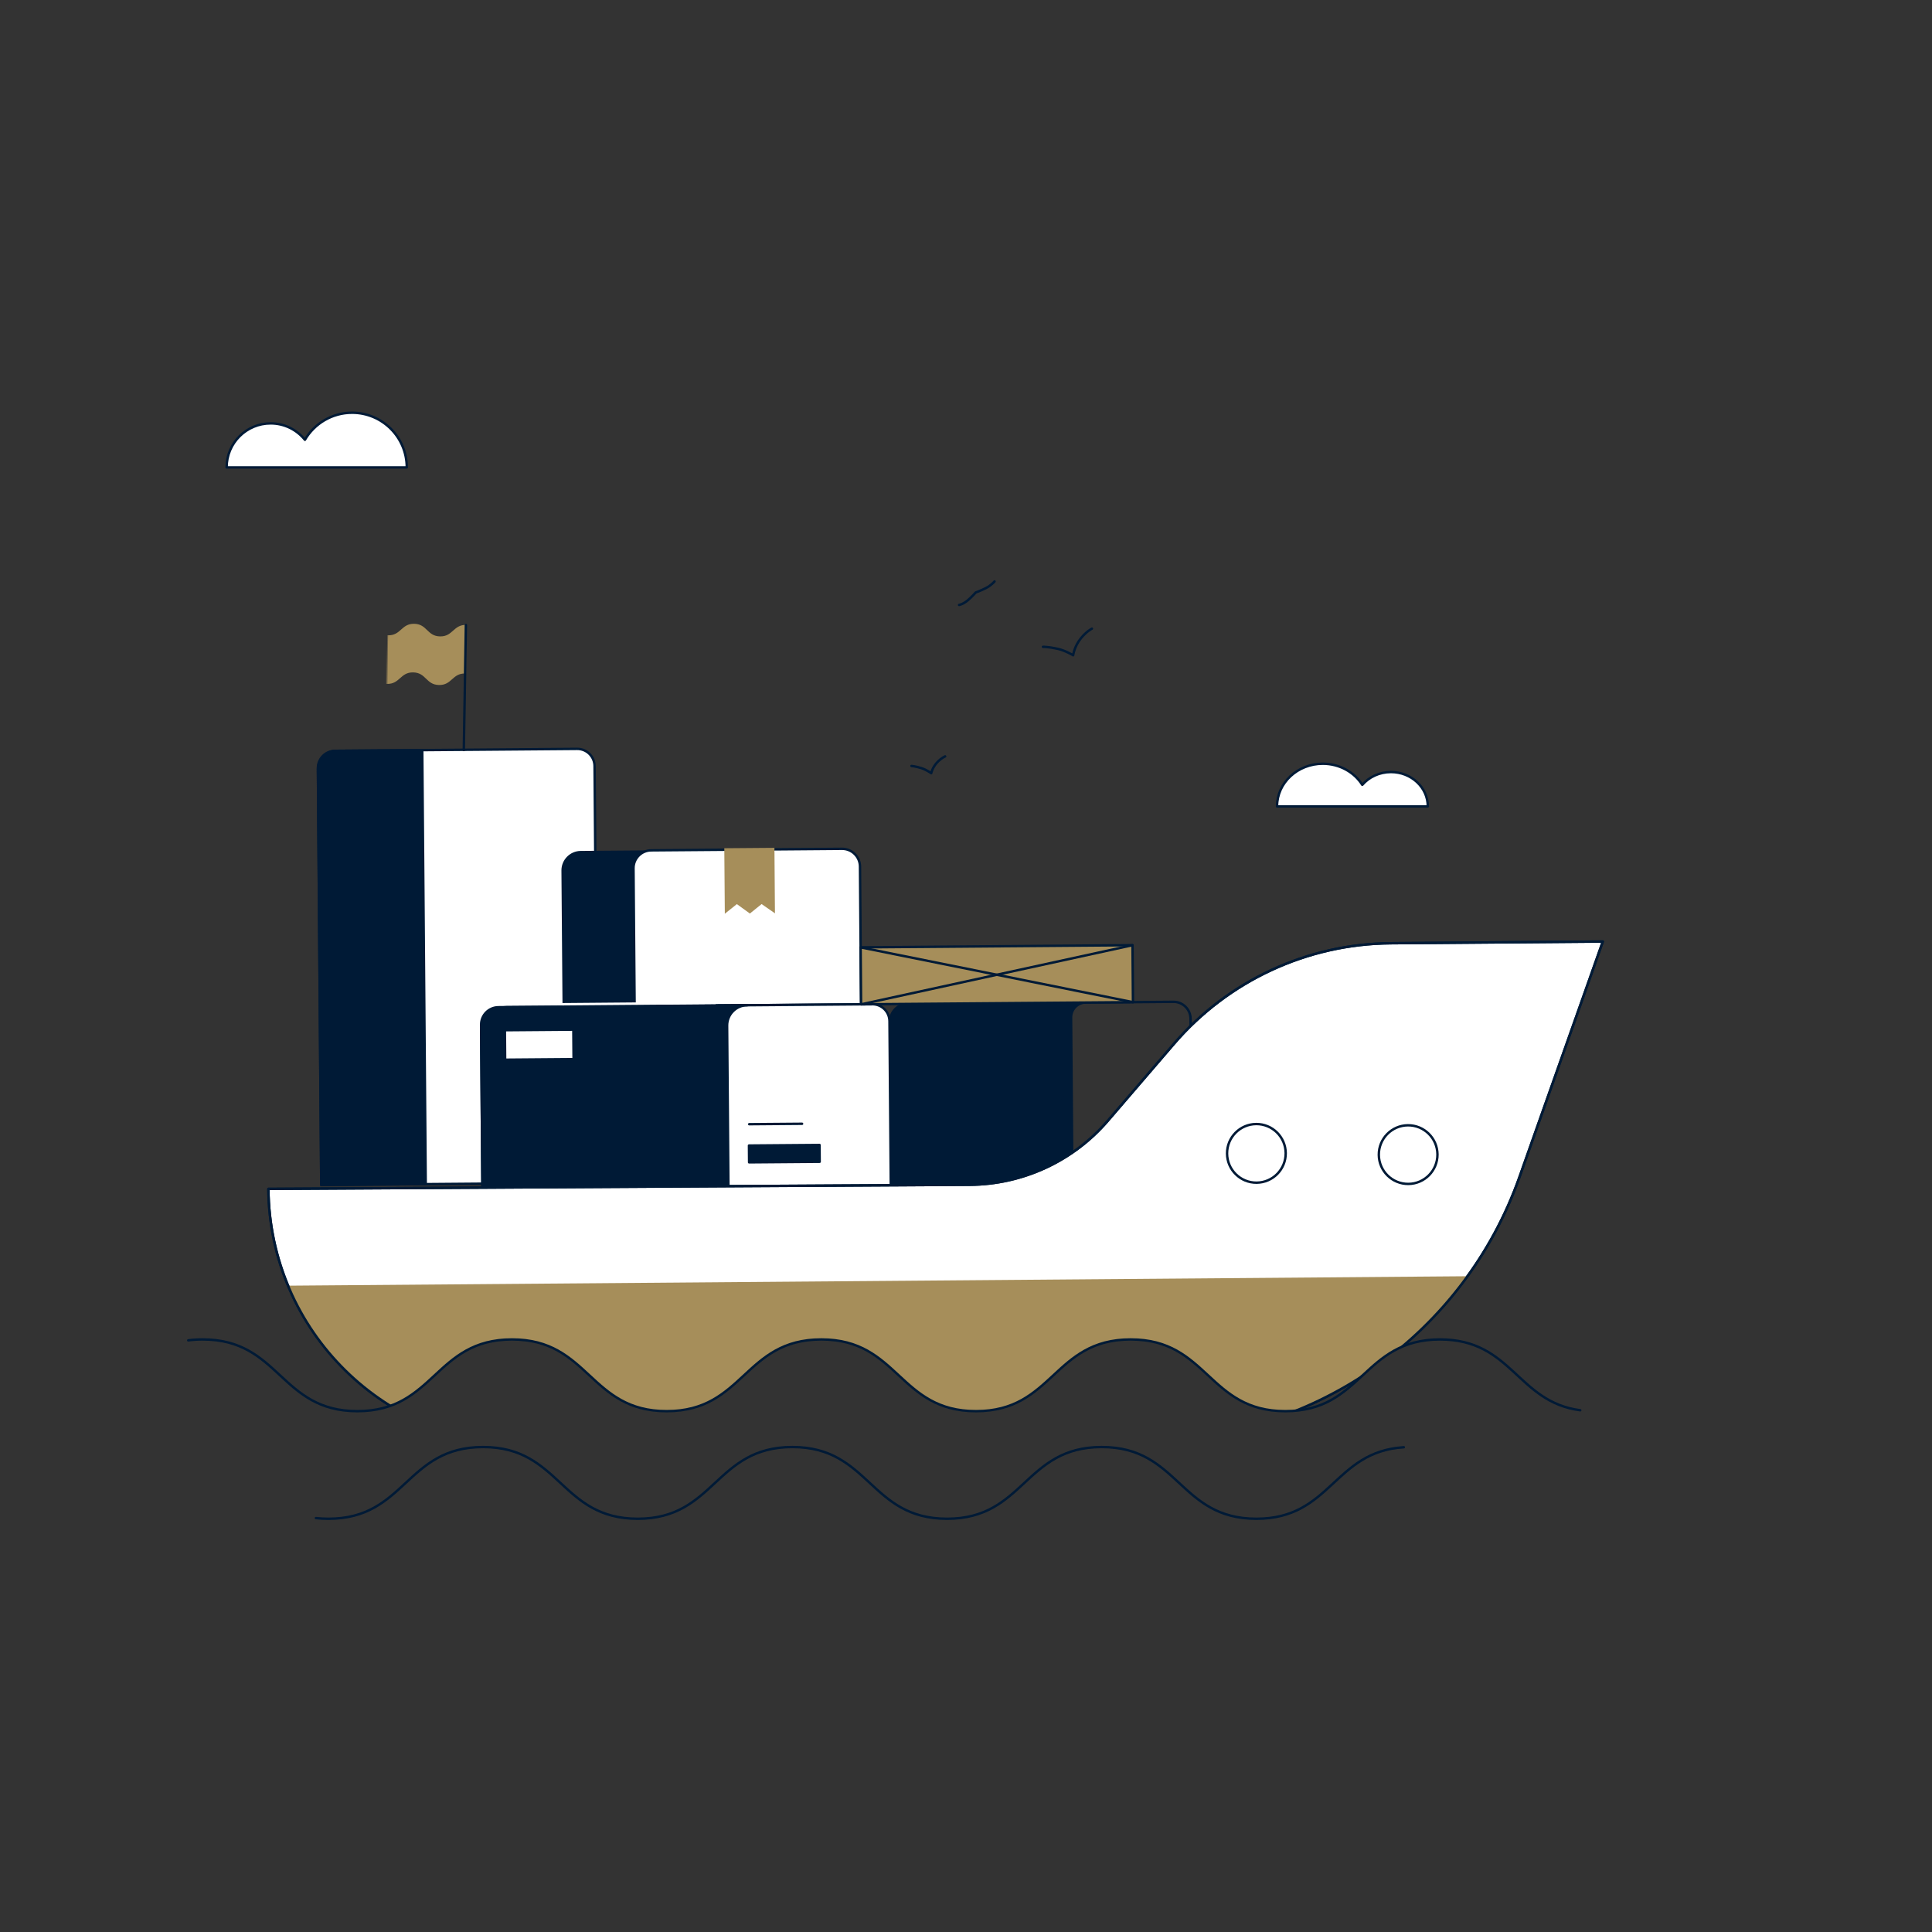
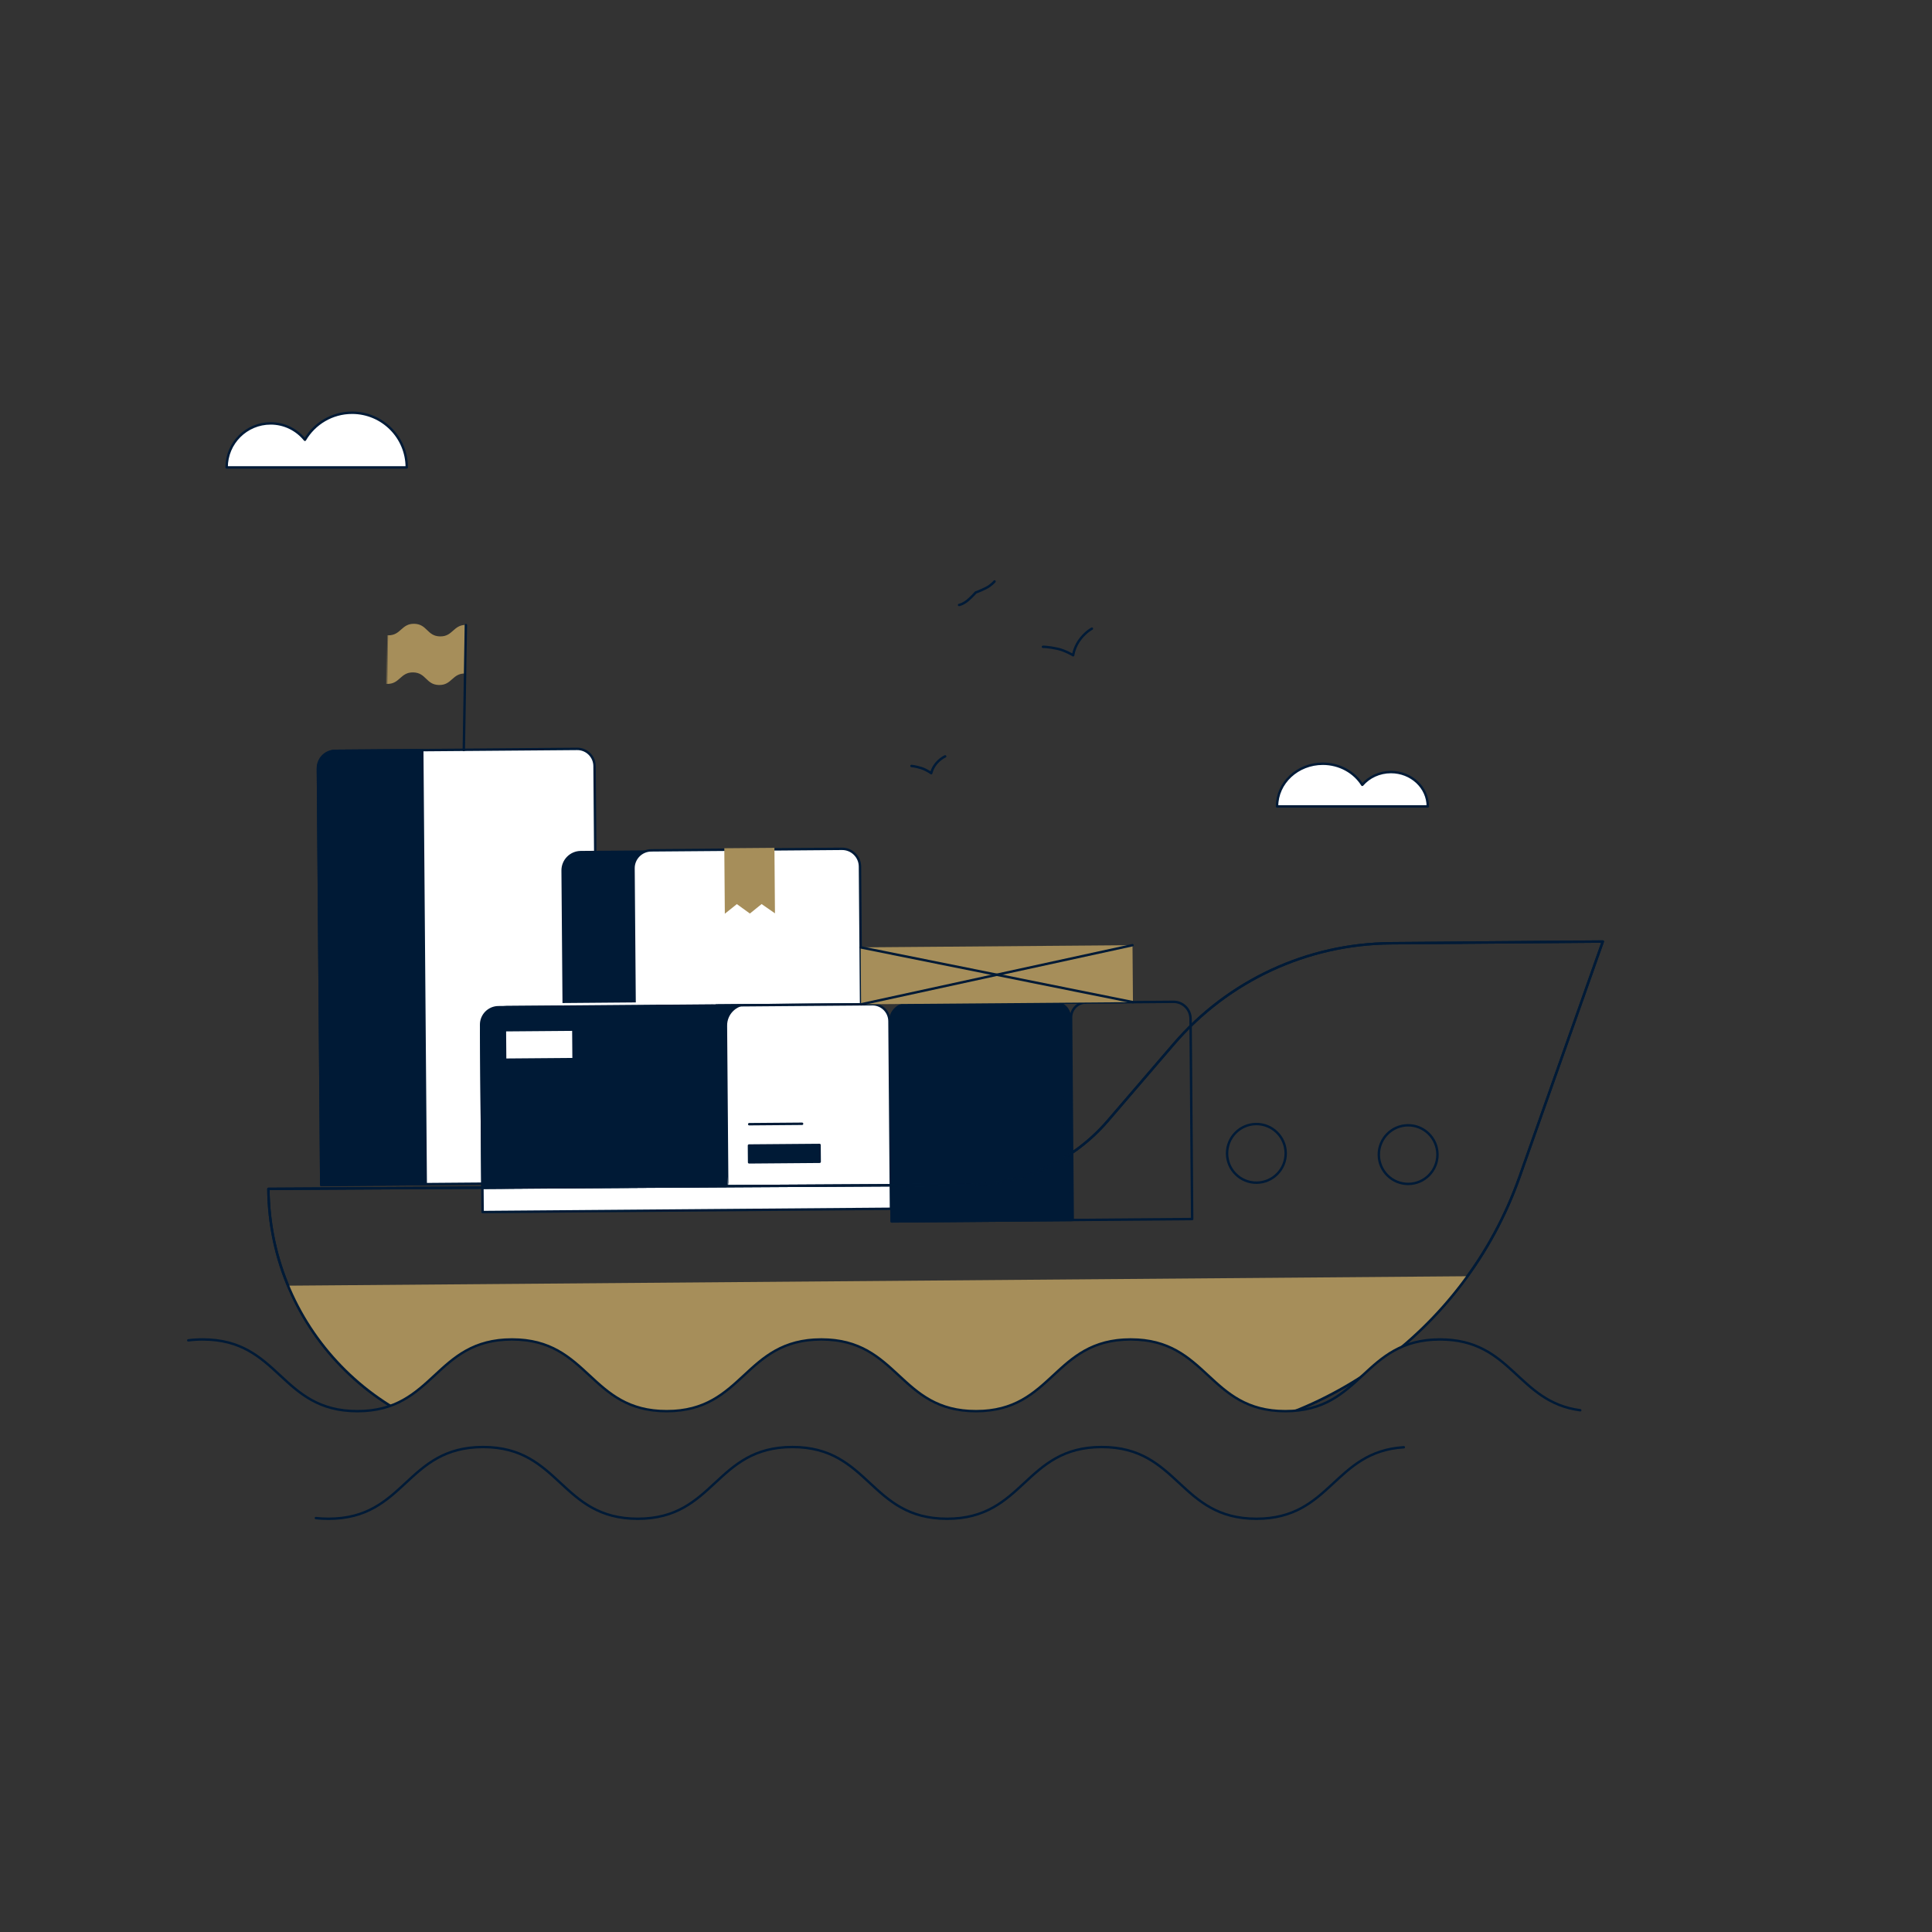
<svg xmlns="http://www.w3.org/2000/svg" viewBox="0 0 1600 1600" width="1600" height="1600" preserveAspectRatio="xMidYMid meet" style="width: 100%; height: 100%; transform: translate3d(0px, 0px, 0px);">
  <rect x="0" y="0" width="1600" height="1600" fill="#333333" stroke="none" />
  <defs>
    <clipPath id="__lottie_element_776">
      <rect width="1600" height="1600" x="0" y="0" />
    </clipPath>
    <mask id="__lottie_element_787" mask-type="alpha">
      <g transform="matrix(1,0,0,1,488.091,614.302)" opacity="1" style="display: block;">
        <g opacity="1" transform="matrix(1,0,0,1,0,0)">
          <path fill="rgb(0,26,54)" fill-opacity="1" d=" M1601.094,554.371 C1537.046,554.371 1537.046,494.97 1472.998,494.97 C1408.95,494.97 1408.95,554.371 1344.902,554.371 C1280.857,554.371 1280.857,494.97 1216.812,494.97 C1152.769,494.97 1152.769,554.371 1088.726,554.371 C1024.686,554.371 1024.686,494.97 960.646,494.97 C896.604,494.97 896.603,554.371 832.561,554.371 C768.518,554.371 768.517,494.97 704.474,494.97 C640.433,494.97 640.434,554.371 576.393,554.371 C512.345,554.371 512.345,494.97 448.297,494.97 C384.249,494.97 384.249,554.371 320.201,554.371 C256.156,554.371 256.156,494.97 192.111,494.97 C128.068,494.97 128.068,554.371 64.025,554.371 C-0.015,554.371 -0.015,494.97 -64.055,494.97 C-128.098,494.97 -128.098,554.371 -192.14,554.371 C-256.183,554.371 -256.183,494.97 -320.226,494.97 C-384.267,494.97 -384.267,554.371 -448.308,554.371 C-512.356,554.371 -512.356,494.97 -576.404,494.97 C-640.452,494.97 -640.451,554.371 -704.499,554.371 C-768.544,554.371 -768.544,494.97 -832.589,494.97 C-896.632,494.97 -896.632,554.371 -960.675,554.371 C-1024.715,554.371 -1024.715,494.97 -1088.755,494.97 C-1152.797,494.97 -1152.799,554.371 -1216.841,554.371 C-1280.884,554.371 -1280.884,494.97 -1344.927,494.97 C-1408.968,494.97 -1408.967,554.371 -1473.008,554.371 C-1537.051,554.371 -1537.051,494.97 -1601.094,494.97 C-1601.094,494.97 -1601.094,-554.371 -1601.094,-554.371 C-1601.094,-554.371 1601.094,-554.371 1601.094,-554.371 C1601.094,-554.371 1601.094,554.371 1601.094,554.371z" />
        </g>
      </g>
    </mask>
    <mask id="__lottie_element_792" mask-type="alpha">
      <g transform="matrix(1,0.021,-0.021,1,353.138,541.33)" opacity="1" style="display: block;">
        <g opacity="1" transform="matrix(1,0,0,1,0,0)">
          <path fill="rgb(0,26,54)" fill-opacity="1" d=" M32.294,36.98 C32.294,36.98 -32.294,36.98 -32.294,36.98 C-32.294,36.98 -32.294,-36.98 -32.294,-36.98 C-32.294,-36.98 32.294,-36.98 32.294,-36.98 C32.294,-36.98 32.294,36.98 32.294,36.98z" />
        </g>
      </g>
    </mask>
  </defs>
  <g clip-path="url(#__lottie_element_776)">
    <g transform="matrix(1,0,0,1,1120.017,650.164)" opacity="1" style="display: block;">
      <g opacity="1" transform="matrix(1,0,0,1,0,0)">
        <path fill="rgb(255,255,255)" fill-opacity="1" d=" M31.919,-10.781 C22.317,-10.781 13.756,-6.639 8.165,-0.172 C1.588,-10.636 -10.59,-17.667 -24.535,-17.667 C-45.46,-17.667 -62.422,-1.847 -62.422,17.667 C-62.422,17.667 62.422,17.667 62.422,17.667 C62.422,1.956 48.766,-10.781 31.919,-10.781z" />
        <path stroke-linecap="round" stroke-linejoin="round" fill-opacity="0" stroke="rgb(0,26,54)" stroke-opacity="1" stroke-width="2" d=" M31.919,-10.781 C22.317,-10.781 13.756,-6.639 8.165,-0.172 C1.588,-10.636 -10.59,-17.667 -24.535,-17.667 C-45.46,-17.667 -62.422,-1.847 -62.422,17.667 C-62.422,17.667 62.422,17.667 62.422,17.667 C62.422,1.956 48.766,-10.781 31.919,-10.781z" />
      </g>
    </g>
    <g transform="matrix(1,0,0,1,262.275,364.451)" opacity="1" style="display: block;">
      <g opacity="1" transform="matrix(1,0,0,1,0,0)">
        <path fill="rgb(255,255,255)" fill-opacity="1" d=" M-38.14,-13.813 C-26.667,-13.813 -16.437,-8.508 -9.756,-0.221 C-1.896,-13.628 12.654,-22.636 29.317,-22.636 C54.32,-22.636 74.59,-2.367 74.59,22.636 C74.59,22.636 -74.59,22.636 -74.59,22.636 C-74.59,2.506 -58.27,-13.813 -38.14,-13.813z" />
        <path stroke-linecap="round" stroke-linejoin="round" fill-opacity="0" stroke="rgb(0,26,54)" stroke-opacity="1" stroke-width="2" d=" M-38.14,-13.813 C-26.667,-13.813 -16.437,-8.508 -9.756,-0.221 C-1.896,-13.628 12.654,-22.636 29.317,-22.636 C54.32,-22.636 74.59,-2.367 74.59,22.636 C74.59,22.636 -74.59,22.636 -74.59,22.636 C-74.59,2.506 -58.27,-13.813 -38.14,-13.813z" />
      </g>
    </g>
    <g transform="matrix(0.999,-0.039,0.039,0.999,884.162,532.127)" opacity="1" style="display: block;">
      <g opacity="1" transform="matrix(1,0,0,1,0,0)">
        <path stroke-linecap="round" stroke-linejoin="round" fill-opacity="0" stroke="rgb(0,26,54)" stroke-opacity="1" stroke-width="2" d=" M-20.554,2.742 C-20.554,2.742 -16.176,2.834 -8.433,4.865 C-2.343,6.463 4.179,10.709 4.179,10.709 C4.179,10.709 5.304,3.438 11.254,-3.251 C16.186,-8.796 20.554,-10.709 20.554,-10.709" />
      </g>
    </g>
    <g transform="matrix(0.67,0.026,-0.026,0.67,768.69,633.039)" opacity="1" style="display: block;">
      <g opacity="1" transform="matrix(1,0,0,1,0,0)">
        <path stroke-linecap="round" stroke-linejoin="round" fill-opacity="0" stroke="rgb(0,26,54)" stroke-opacity="1" stroke-width="3" d=" M-20.554,2.742 C-20.554,2.742 -16.176,2.834 -8.433,4.865 C-2.343,6.463 4.179,10.709 4.179,10.709 C4.179,10.709 5.304,3.438 11.254,-3.251 C16.186,-8.796 20.554,-10.709 20.554,-10.709" />
      </g>
    </g>
    <g transform="matrix(0.606,-0.286,0.286,0.606,802.618,485.32)" opacity="1" style="display: block;">
      <g opacity="1" transform="matrix(1,0,0,1,0,0)">
        <path stroke-linecap="round" stroke-linejoin="round" fill-opacity="0" stroke="rgb(0,26,54)" stroke-opacity="1" stroke-width="3" d=" M-21.249,15.849 C-21.249,15.849 -16.529,17.252 -8.801,15.166 C-2.722,13.525 4.005,10.652 4.005,10.652 C4.005,10.652 8.667,11.296 17.618,11.119 C25.037,10.972 30.784,8.252 30.784,8.252" />
      </g>
    </g>
    <g transform="matrix(1,-0.008,0.008,1,797.226,799.496)" opacity="1" style="display: block;">
      <g opacity="1" transform="matrix(1,0,0,1,0,0)">
        <path fill="rgb(255,255,255)" fill-opacity="1" d=" M-303.499,177.583 C-303.499,177.583 -532.614,177.583 -532.614,177.583 C-532.614,177.583 -532.614,-167.53 -532.614,-167.53 C-532.614,-175.433 -526.207,-181.84 -518.304,-181.84 C-518.304,-181.84 -317.809,-181.84 -317.809,-181.84 C-309.906,-181.84 -303.499,-175.433 -303.499,-167.53 C-303.499,-167.53 -303.499,177.583 -303.499,177.583z" />
        <path stroke-linecap="round" stroke-linejoin="round" fill-opacity="0" stroke="rgb(0,26,54)" stroke-opacity="1" stroke-width="2" d=" M-303.499,177.583 C-303.499,177.583 -532.614,177.583 -532.614,177.583 C-532.614,177.583 -532.614,-167.53 -532.614,-167.53 C-532.614,-175.433 -526.207,-181.84 -518.304,-181.84 C-518.304,-181.84 -317.809,-181.84 -317.809,-181.84 C-309.906,-181.84 -303.499,-175.433 -303.499,-167.53 C-303.499,-167.53 -303.499,177.583 -303.499,177.583z" />
      </g>
      <g opacity="1" transform="matrix(1,0,0,1,0,0)">
        <path fill="rgb(0,26,54)" fill-opacity="1" d=" M-446.08,177.583 C-446.08,177.583 -532.614,177.583 -532.614,177.583 C-532.614,177.583 -532.614,-166.511 -532.614,-166.511 C-532.614,-174.977 -525.751,-181.84 -517.285,-181.84 C-517.285,-181.84 -446.08,-181.84 -446.08,-181.84 C-446.08,-181.84 -446.08,177.583 -446.08,177.583z" />
        <path stroke-linecap="round" stroke-linejoin="round" fill-opacity="0" stroke="rgb(0,26,54)" stroke-opacity="1" stroke-width="2" d=" M-446.08,177.583 C-446.08,177.583 -532.614,177.583 -532.614,177.583 C-532.614,177.583 -532.614,-166.511 -532.614,-166.511 C-532.614,-174.977 -525.751,-181.84 -517.285,-181.84 C-517.285,-181.84 -446.08,-181.84 -446.08,-181.84 C-446.08,-181.84 -446.08,177.583 -446.08,177.583z" />
      </g>
    </g>
    <g transform="matrix(1,-0.008,0.008,1,797.226,799.496)" opacity="1" style="display: block;">
      <g opacity="1" transform="matrix(1,0,0,1,0,0)">
        <path fill="rgb(0,26,54)" fill-opacity="1" d=" M-331.625,31.562 C-331.625,31.562 -107.897,31.562 -107.897,31.562 C-107.897,31.562 -107.897,-81.186 -107.897,-81.186 C-107.897,-90.102 -115.124,-97.329 -124.04,-97.329 C-124.04,-97.329 -315.482,-97.329 -315.482,-97.329 C-324.398,-97.329 -331.625,-90.102 -331.625,-81.186 C-331.625,-81.186 -331.625,31.562 -331.625,31.562z" />
      </g>
      <g opacity="1" transform="matrix(1,0,0,1,0,0)">
        <path fill="rgb(255,255,255)" fill-opacity="1" d=" M-271.917,31.562 C-271.917,31.562 -84.365,31.562 -84.365,31.562 C-84.365,31.562 -84.365,-82.548 -84.365,-82.548 C-84.365,-90.711 -90.982,-97.329 -99.145,-97.329 C-99.145,-97.329 -257.136,-97.329 -257.136,-97.329 C-265.299,-97.329 -271.917,-90.711 -271.917,-82.548 C-271.917,-82.548 -271.917,31.562 -271.917,31.562z" />
        <path stroke-linecap="round" stroke-linejoin="round" fill-opacity="0" stroke="rgb(0,26,54)" stroke-opacity="1" stroke-width="2" d=" M-271.917,31.562 C-271.917,31.562 -84.365,31.562 -84.365,31.562 C-84.365,31.562 -84.365,-82.548 -84.365,-82.548 C-84.365,-90.711 -90.982,-97.329 -99.145,-97.329 C-99.145,-97.329 -257.136,-97.329 -257.136,-97.329 C-265.299,-97.329 -271.917,-90.711 -271.917,-82.548 C-271.917,-82.548 -271.917,31.562 -271.917,31.562z" />
      </g>
      <g opacity="1" transform="matrix(1,0,0,1,0,0)">
        <path fill="rgb(166,142,90)" fill-opacity="1" d=" M-196.599,-44.357 C-196.599,-44.357 -186.581,-52.249 -186.581,-52.249 C-186.581,-52.249 -175.841,-44.357 -175.841,-44.357 C-175.841,-44.357 -166.08,-52.12 -166.08,-52.12 C-166.08,-52.12 -155.082,-44.357 -155.082,-44.357 C-155.082,-44.357 -155.082,-98.608 -155.082,-98.608 C-155.082,-98.608 -196.599,-98.608 -196.599,-98.608 C-196.599,-98.608 -196.599,-44.357 -196.599,-44.357z" />
      </g>
    </g>
    <g transform="matrix(1,-0.008,0.008,1,797.226,799.496)" opacity="1" style="display: block;">
      <g opacity="1" transform="matrix(1,0,0,1,0,0)">
        <path fill="rgb(255,255,255)" fill-opacity="1" d=" M-60.967,201.082 C-60.967,201.082 -399.152,201.082 -399.152,201.082 C-399.152,201.082 -399.152,52.78 -399.152,52.78 C-399.152,41.062 -389.652,31.562 -377.934,31.562 C-377.934,31.562 -75.073,31.562 -75.073,31.562 C-67.282,31.562 -60.967,37.878 -60.967,45.669 C-60.967,45.669 -60.967,201.082 -60.967,201.082z" />
        <path stroke-linecap="round" stroke-linejoin="round" fill-opacity="0" stroke="rgb(0,26,54)" stroke-opacity="1" stroke-width="2" d=" M-60.967,201.082 C-60.967,201.082 -399.152,201.082 -399.152,201.082 C-399.152,201.082 -399.152,52.78 -399.152,52.78 C-399.152,41.062 -389.652,31.562 -377.934,31.562 C-377.934,31.562 -75.073,31.562 -75.073,31.562 C-67.282,31.562 -60.967,37.878 -60.967,45.669 C-60.967,45.669 -60.967,201.082 -60.967,201.082z" />
      </g>
      <g opacity="1" transform="matrix(1,0,0,1,0,0)">
        <g opacity="1" transform="matrix(1,0,0,1,0,0)">
          <path fill="rgb(0,26,54)" fill-opacity="1" d=" M-196.934,181.082 C-196.934,181.082 -399.152,181.082 -399.152,181.082 C-399.152,181.082 -399.152,45.988 -399.152,45.988 C-399.152,38.021 -392.694,31.562 -384.727,31.562 C-384.727,31.562 -377.934,31.562 -377.934,31.562 C-377.934,31.562 -208.944,31.562 -208.944,31.562 C-202.311,31.562 -196.934,36.939 -196.934,43.572 C-196.934,43.572 -196.934,181.082 -196.934,181.082z" />
          <path stroke-linecap="round" stroke-linejoin="round" fill-opacity="0" stroke="rgb(0,26,54)" stroke-opacity="1" stroke-width="2" d=" M-196.934,181.082 C-196.934,181.082 -399.152,181.082 -399.152,181.082 C-399.152,181.082 -399.152,45.988 -399.152,45.988 C-399.152,38.021 -392.694,31.562 -384.727,31.562 C-384.727,31.562 -377.934,31.562 -377.934,31.562 C-377.934,31.562 -208.944,31.562 -208.944,31.562 C-202.311,31.562 -196.934,36.939 -196.934,43.572 C-196.934,43.572 -196.934,181.082 -196.934,181.082z" />
        </g>
        <g opacity="1" transform="matrix(1,0,0,1,0,0)">
          <path fill="rgb(255,255,255)" fill-opacity="1" d=" M-323.816,74.058 C-323.816,74.058 -378.495,74.058 -378.495,74.058 C-378.495,74.058 -378.495,51.643 -378.495,51.643 C-378.495,51.643 -323.816,51.643 -323.816,51.643 C-323.816,51.643 -323.816,74.058 -323.816,74.058z" />
        </g>
        <g opacity="1" transform="matrix(1,0,0,1,0,0)">
          <path fill="rgb(0,26,54)" fill-opacity="1" d=" M-195.438,181.082 C-195.438,181.082 -195.438,48.326 -195.438,48.326 C-195.438,39.067 -187.933,31.562 -178.674,31.562 C-178.674,31.562 -213.699,31.562 -213.699,31.562 C-213.699,31.562 -195.438,181.082 -195.438,181.082z" />
-           <path stroke-linecap="round" stroke-linejoin="round" fill-opacity="0" stroke="rgb(0,26,54)" stroke-opacity="1" stroke-width="2" d=" M-195.438,181.082 C-195.438,181.082 -195.438,48.326 -195.438,48.326 C-195.438,39.067 -187.933,31.562 -178.674,31.562 C-178.674,31.562 -213.699,31.562 -213.699,31.562 C-213.699,31.562 -195.438,181.082 -195.438,181.082z" />
        </g>
        <g opacity="1" transform="matrix(1,0,0,1,0,0)">
          <path fill="rgb(0,26,54)" fill-opacity="1" d=" M-119.703,161.681 C-119.703,161.681 -178.141,161.681 -178.141,161.681 C-178.141,161.681 -178.141,147.756 -178.141,147.756 C-178.141,147.756 -119.703,147.756 -119.703,147.756 C-119.703,147.756 -119.703,161.681 -119.703,161.681z" />
          <path stroke-linecap="round" stroke-linejoin="round" fill-opacity="0" stroke="rgb(0,26,54)" stroke-opacity="1" stroke-width="2" d=" M-119.703,161.681 C-119.703,161.681 -178.141,161.681 -178.141,161.681 C-178.141,161.681 -178.141,147.756 -178.141,147.756 C-178.141,147.756 -119.703,147.756 -119.703,147.756 C-119.703,147.756 -119.703,161.681 -119.703,161.681z" />
        </g>
        <g opacity="1" transform="matrix(1,0,0,1,0,0)">
          <path fill="rgb(0,26,54)" fill-opacity="1" d=" M-177.801,130.096 C-177.801,130.096 -134.017,130.096 -134.017,130.096" />
          <path stroke-linecap="round" stroke-linejoin="round" fill-opacity="0" stroke="rgb(0,26,54)" stroke-opacity="1" stroke-width="2" d=" M-177.801,130.096 C-177.801,130.096 -134.017,130.096 -134.017,130.096" />
        </g>
      </g>
      <g opacity="1" transform="matrix(1,0,0,1,0,0)">
        <path fill="rgb(0,26,54)" fill-opacity="1" d=" M-331.861,29.525 C-331.861,29.525 -205.21,29.469 -205.21,29.469" />
        <path stroke-linecap="round" stroke-linejoin="round" fill-opacity="0" stroke="rgb(255,255,255)" stroke-opacity="1" stroke-width="2" d=" M-331.861,29.525 C-331.861,29.525 -205.21,29.469 -205.21,29.469" />
      </g>
    </g>
    <g transform="matrix(1,-0.008,0.008,1,797.226,799.496)" opacity="1" style="display: block;">
      <g opacity="1" transform="matrix(1,0,0,1,0,0)">
        <path stroke-linecap="round" stroke-linejoin="round" fill-opacity="0" stroke="rgb(0,26,54)" stroke-opacity="1" stroke-width="2" d=" M188.383,211.567 C188.383,211.567 -60.426,211.567 -60.426,211.567 C-60.426,211.567 -60.426,52.78 -60.426,52.78 C-60.426,41.062 -50.926,31.562 -39.208,31.562 C-39.208,31.562 174.277,31.562 174.277,31.562 C182.068,31.562 188.383,37.878 188.383,45.669 C188.383,45.669 188.383,211.567 188.383,211.567z" />
      </g>
      <g opacity="1" transform="matrix(1,0,0,1,0,0)">
        <path fill="rgb(0,26,54)" fill-opacity="1" d=" M88.349,211.567 C88.349,211.567 -60.426,211.567 -60.426,211.567 C-60.426,211.567 -60.426,45.988 -60.426,45.988 C-60.426,38.021 -53.968,31.562 -46.001,31.562 C-46.001,31.562 76.34,31.562 76.34,31.562 C82.973,31.562 88.349,36.939 88.349,43.572 C88.349,43.572 88.349,211.567 88.349,211.567z" />
        <path stroke-linecap="round" stroke-linejoin="round" fill-opacity="0" stroke="rgb(0,26,54)" stroke-opacity="1" stroke-width="2" d=" M88.349,211.567 C88.349,211.567 -60.426,211.567 -60.426,211.567 C-60.426,211.567 -60.426,45.988 -60.426,45.988 C-60.426,38.021 -53.968,31.562 -46.001,31.562 C-46.001,31.562 76.34,31.562 76.34,31.562 C82.973,31.562 88.349,36.939 88.349,43.572 C88.349,43.572 88.349,211.567 88.349,211.567z" />
      </g>
      <g opacity="1" transform="matrix(1,0,0,1,0,0)">
-         <path fill="rgb(0,26,54)" fill-opacity="1" d=" M89.45,211.567 C89.45,211.567 89.45,43.896 89.45,43.896 C89.45,37.084 94.972,31.562 101.784,31.562 C101.784,31.562 76.016,31.562 76.016,31.562 C76.016,31.562 89.45,211.567 89.45,211.567z" />
        <path stroke-linecap="round" stroke-linejoin="round" fill-opacity="0" stroke="rgb(0,26,54)" stroke-opacity="1" stroke-width="2" d=" M89.45,211.567 C89.45,211.567 89.45,43.896 89.45,43.896 C89.45,37.084 94.972,31.562 101.784,31.562 C101.784,31.562 76.016,31.562 76.016,31.562 C76.016,31.562 89.45,211.567 89.45,211.567z" />
      </g>
    </g>
    <g transform="matrix(1,-0.008,0.008,1,797.226,799.496)" opacity="1" style="display: block;">
      <g opacity="1" transform="matrix(1,0,0,1,0,0)">
        <path fill="rgb(166,142,90)" fill-opacity="1" d=" M140.788,31.562 C140.788,31.562 -84.365,31.562 -84.365,31.562 C-84.365,31.562 -84.365,-15.602 -84.365,-15.602 C-84.365,-15.602 140.788,-15.602 140.788,-15.602 C140.788,-15.602 140.788,31.562 140.788,31.562z" />
-         <path stroke-linecap="round" stroke-linejoin="round" fill-opacity="0" stroke="rgb(0,26,54)" stroke-opacity="1" stroke-width="2" d=" M140.788,31.562 C140.788,31.562 -84.365,31.562 -84.365,31.562 C-84.365,31.562 -84.365,-15.602 -84.365,-15.602 C-84.365,-15.602 140.788,-15.602 140.788,-15.602 C140.788,-15.602 140.788,31.562 140.788,31.562z" />
      </g>
      <g opacity="1" transform="matrix(1,0,0,1,0,0)">
        <path stroke-linecap="round" stroke-linejoin="round" fill-opacity="0" stroke="rgb(0,26,54)" stroke-opacity="1" stroke-width="2" d=" M-84.365,-15.602 C-84.365,-15.602 140.788,31.562 140.788,31.562" />
      </g>
      <g opacity="1" transform="matrix(1,0,0,1,0,0)">
        <path stroke-linecap="round" stroke-linejoin="round" fill-opacity="0" stroke="rgb(0,26,54)" stroke-opacity="1" stroke-width="2" d=" M140.788,-15.602 C140.788,-15.602 -84.365,31.562 -84.365,31.562" />
      </g>
    </g>
    <g mask="url(#__lottie_element_787)" style="display: block;">
      <g transform="matrix(1,-0.008,0.008,1,797.226,799.496)" opacity="1">
        <g opacity="1" transform="matrix(1,0,0,1,0,0)">
-           <path fill="rgb(255,255,255)" fill-opacity="1" d=" M153.241,393.729 C153.241,393.729 -363.128,393.729 -363.128,393.729 C-480.911,393.729 -576.393,298.247 -576.393,180.464 C-576.393,180.464 -576.393,180.464 -576.393,180.464 C-576.393,180.464 4.273,181.721 4.273,181.721 C48.304,181.816 90.216,162.827 119.176,129.659 C119.176,129.659 174.424,66.383 174.424,66.383 C219.858,14.348 285.565,-15.51 354.644,-15.51 C354.644,-15.51 530.282,-15.51 530.282,-15.51 C530.282,-15.51 459.737,178.897 459.737,178.897 C412.941,307.856 290.428,393.729 153.241,393.729z" />
          <path stroke-linecap="round" stroke-linejoin="round" fill-opacity="0" stroke="rgb(0,26,54)" stroke-opacity="1" stroke-width="2" d=" M153.241,393.729 C153.241,393.729 -363.128,393.729 -363.128,393.729 C-480.911,393.729 -576.393,298.247 -576.393,180.464 C-576.393,180.464 -576.393,180.464 -576.393,180.464 C-576.393,180.464 4.273,181.721 4.273,181.721 C48.304,181.816 90.216,162.827 119.176,129.659 C119.176,129.659 174.424,66.383 174.424,66.383 C219.858,14.348 285.565,-15.51 354.644,-15.51 C354.644,-15.51 530.282,-15.51 530.282,-15.51 C530.282,-15.51 459.737,178.897 459.737,178.897 C412.941,307.856 290.428,393.729 153.241,393.729z" />
        </g>
        <g opacity="1" transform="matrix(1,0,0,1,0,0)">
          <path fill="rgb(166,142,90)" fill-opacity="1" d=" M-560.745,260.756 C-529.027,338.741 -452.505,393.729 -363.128,393.729 C-363.128,393.729 153.241,393.729 153.241,393.729 C258.771,393.729 355.61,342.908 415.988,260.756 C415.988,260.756 -560.745,260.756 -560.745,260.756z" />
        </g>
        <g opacity="1" transform="matrix(1,0,0,1,0,0)">
          <path stroke-linecap="round" stroke-linejoin="round" fill-opacity="0" stroke="rgb(0,26,54)" stroke-opacity="1" stroke-width="2" d=" M266.279,157.605 C266.279,171.016 255.406,181.888 241.995,181.888 C228.584,181.888 217.712,171.016 217.712,157.605 C217.712,144.194 228.584,133.322 241.995,133.322 C255.406,133.322 266.279,144.194 266.279,157.605z" />
        </g>
        <g opacity="1" transform="matrix(1,0,0,1,0,0)">
          <path stroke-linecap="round" stroke-linejoin="round" fill-opacity="0" stroke="rgb(0,26,54)" stroke-opacity="1" stroke-width="2" d=" M391.939,159.643 C391.939,173.054 381.067,183.926 367.656,183.926 C354.245,183.926 343.373,173.054 343.373,159.643 C343.373,146.232 354.245,135.36 367.656,135.36 C381.067,135.36 391.939,146.232 391.939,159.643z" />
        </g>
        <g opacity="1" transform="matrix(1,0,0,1,0,0)">
          <path stroke-linecap="round" stroke-linejoin="round" fill-opacity="0" stroke="rgb(0,26,54)" stroke-opacity="1" stroke-width="2" d=" M153.241,393.729 C153.241,393.729 -363.128,393.729 -363.128,393.729 C-480.911,393.729 -576.393,298.247 -576.393,180.464 C-576.393,180.464 -576.393,180.464 -576.393,180.464 C-576.393,180.464 4.273,181.721 4.273,181.721 C48.304,181.816 90.216,162.827 119.176,129.659 C119.176,129.659 174.424,66.383 174.424,66.383 C219.858,14.348 285.565,-15.51 354.644,-15.51 C354.644,-15.51 530.282,-15.51 530.282,-15.51 C530.282,-15.51 459.737,178.897 459.737,178.897 C412.941,307.856 290.428,393.729 153.241,393.729z" />
        </g>
      </g>
    </g>
    <g mask="url(#__lottie_element_792)" style="display: block;">
      <g transform="matrix(1,0.021,-0.021,1,353.298,541.948)" opacity="1">
        <g opacity="1" transform="matrix(1,0,0,1,0,0)">
          <path fill="rgb(166,142,90)" fill-opacity="1" d=" M269.106,25.116 C258.341,25.116 258.341,15.132 247.576,15.132 C236.811,15.132 236.812,25.116 226.047,25.116 C215.283,25.116 215.282,15.132 204.518,15.132 C193.754,15.132 193.753,25.116 182.989,25.116 C172.225,25.116 172.226,15.132 161.462,15.132 C150.698,15.132 150.698,25.116 139.934,25.116 C129.17,25.116 129.17,15.132 118.406,15.132 C107.642,15.132 107.642,25.116 96.878,25.116 C86.113,25.116 86.113,15.132 75.348,15.132 C64.583,15.132 64.583,25.116 53.818,25.116 C43.054,25.116 43.053,15.132 32.289,15.132 C21.525,15.132 21.525,25.116 10.761,25.116 C-0.003,25.116 -0.002,15.132 -10.766,15.132 C-21.53,15.132 -21.53,25.116 -32.294,25.116 C-43.058,25.116 -43.059,15.132 -53.823,15.132 C-64.587,15.132 -64.586,25.116 -75.35,25.116 C-86.115,25.116 -86.115,15.132 -96.88,15.132 C-107.645,15.132 -107.645,25.116 -118.41,25.116 C-129.174,25.116 -129.175,15.132 -139.939,15.132 C-150.703,15.132 -150.703,25.116 -161.467,25.116 C-172.231,25.116 -172.23,15.132 -182.994,15.132 C-193.758,15.132 -193.758,25.116 -204.522,25.116 C-215.286,25.116 -215.287,15.132 -226.051,15.132 C-236.815,15.132 -236.814,25.116 -247.578,25.116 C-258.342,25.116 -258.342,15.132 -269.106,15.132 C-269.106,15.132 -269.106,-25.116 -269.106,-25.116 C-258.342,-25.116 -258.342,-15.132 -247.578,-15.132 C-236.814,-15.132 -236.815,-25.116 -226.051,-25.116 C-215.287,-25.116 -215.286,-15.132 -204.522,-15.132 C-193.758,-15.132 -193.758,-25.116 -182.994,-25.116 C-172.23,-25.116 -172.231,-15.132 -161.467,-15.132 C-150.703,-15.132 -150.703,-25.116 -139.939,-25.116 C-129.175,-25.116 -129.174,-15.132 -118.41,-15.132 C-107.645,-15.132 -107.645,-25.116 -96.88,-25.116 C-86.115,-25.116 -86.115,-15.132 -75.35,-15.132 C-64.586,-15.132 -64.587,-25.116 -53.823,-25.116 C-43.059,-25.116 -43.058,-15.132 -32.294,-15.132 C-21.53,-15.132 -21.53,-25.116 -10.766,-25.116 C-0.002,-25.116 -0.003,-15.132 10.761,-15.132 C21.525,-15.132 21.525,-25.116 32.289,-25.116 C43.053,-25.116 43.054,-15.132 53.818,-15.132 C64.583,-15.132 64.583,-25.116 75.348,-25.116 C86.113,-25.116 86.113,-15.132 96.878,-15.132 C107.642,-15.132 107.642,-25.116 118.406,-25.116 C129.17,-25.116 129.17,-15.132 139.934,-15.132 C150.698,-15.132 150.698,-25.116 161.462,-25.116 C172.226,-25.116 172.225,-15.132 182.989,-15.132 C193.753,-15.132 193.754,-25.116 204.518,-25.116 C215.282,-25.116 215.283,-15.132 226.047,-15.132 C236.812,-15.132 236.811,-25.116 247.576,-25.116 C258.341,-25.116 258.341,-15.132 269.106,-15.132 C269.106,-15.132 269.106,25.116 269.106,25.116z" />
        </g>
      </g>
    </g>
    <g transform="matrix(1,0.01,-0.01,1,793.859,807.085)" opacity="1" style="display: block;">
      <g opacity="1" transform="matrix(1,0,0,1,0,0)">
        <path fill="rgb(0,26,54)" fill-opacity="1" d=" M-410.892,-285.33 C-410.892,-285.33 -411.571,-181.84 -411.571,-181.84" />
        <path stroke-linecap="round" stroke-linejoin="round" fill-opacity="0" stroke="rgb(0,26,54)" stroke-opacity="1" stroke-width="2" d=" M-410.892,-285.33 C-410.892,-285.33 -411.571,-181.84 -411.571,-181.84" />
      </g>
    </g>
    <g transform="matrix(1,0,0,1,464.104,1228.073)" opacity="1" style="display: block;">
      <g opacity="1" transform="matrix(1,0,0,1,0,0)">
        <path stroke-linecap="round" stroke-linejoin="round" fill-opacity="0" stroke="rgb(0,26,54)" stroke-opacity="1" stroke-width="2" d=" M698.471,-29.519 C640.364,-25.929 638.365,29.7 576.389,29.7 C512.346,29.7 512.345,-29.7 448.302,-29.7 C384.254,-29.7 384.255,29.7 320.207,29.7 C256.162,29.7 256.162,-29.7 192.117,-29.7 C128.074,-29.7 128.074,29.7 64.031,29.7 C-0.009,29.7 -0.01,-29.7 -64.05,-29.7 C-128.093,-29.7 -128.093,29.7 -192.135,29.7 C-195.785,29.7 -199.228,29.507 -202.486,29.143" />
      </g>
    </g>
    <g transform="matrix(1,0,0,1,488.091,1138.972)" opacity="1" style="display: block;">
      <g opacity="1" transform="matrix(1,0,0,1,0,0)">
        <path stroke-linecap="round" stroke-linejoin="round" fill-opacity="0" stroke="rgb(0,26,54)" stroke-opacity="1" stroke-width="2" d=" M820.596,28.947 C768.235,22.063 764.258,-29.7 704.474,-29.7 C640.433,-29.7 640.434,29.7 576.393,29.7 C512.345,29.7 512.345,-29.7 448.297,-29.7 C384.249,-29.7 384.249,29.7 320.201,29.7 C256.156,29.7 256.156,-29.7 192.111,-29.7 C128.068,-29.7 128.068,29.7 64.025,29.7 C-0.015,29.7 -0.015,-29.7 -64.055,-29.7 C-128.098,-29.7 -128.098,29.7 -192.14,29.7 C-256.183,29.7 -256.183,-29.7 -320.226,-29.7 C-324.485,-29.7 -328.461,-29.437 -332.191,-28.947" />
      </g>
    </g>
  </g>
</svg>